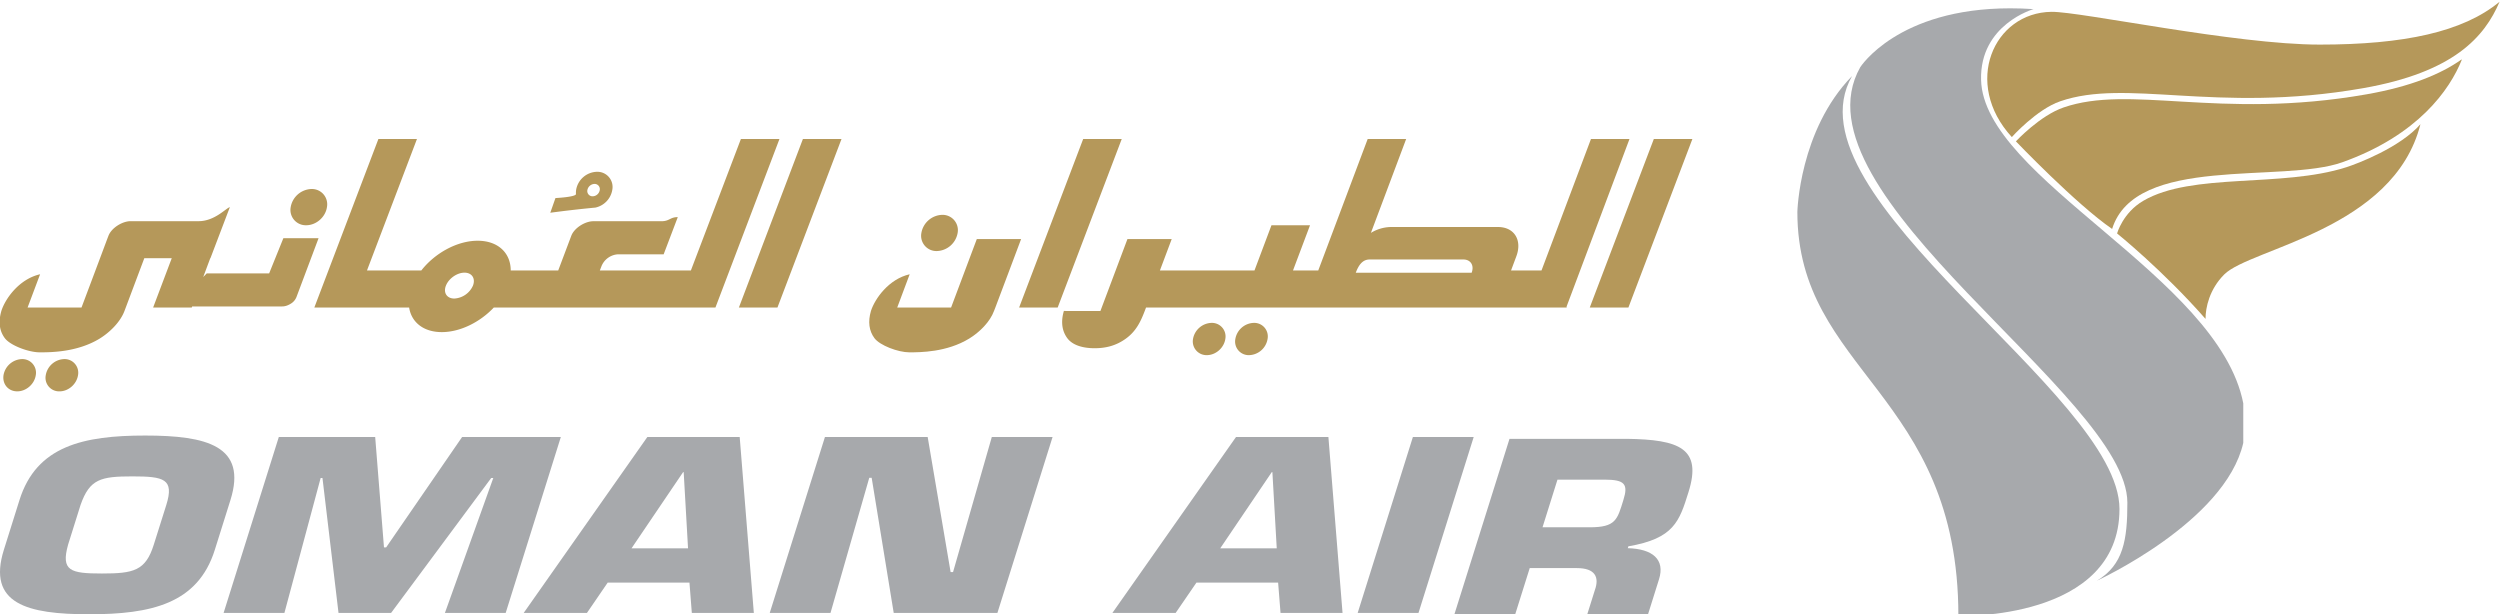
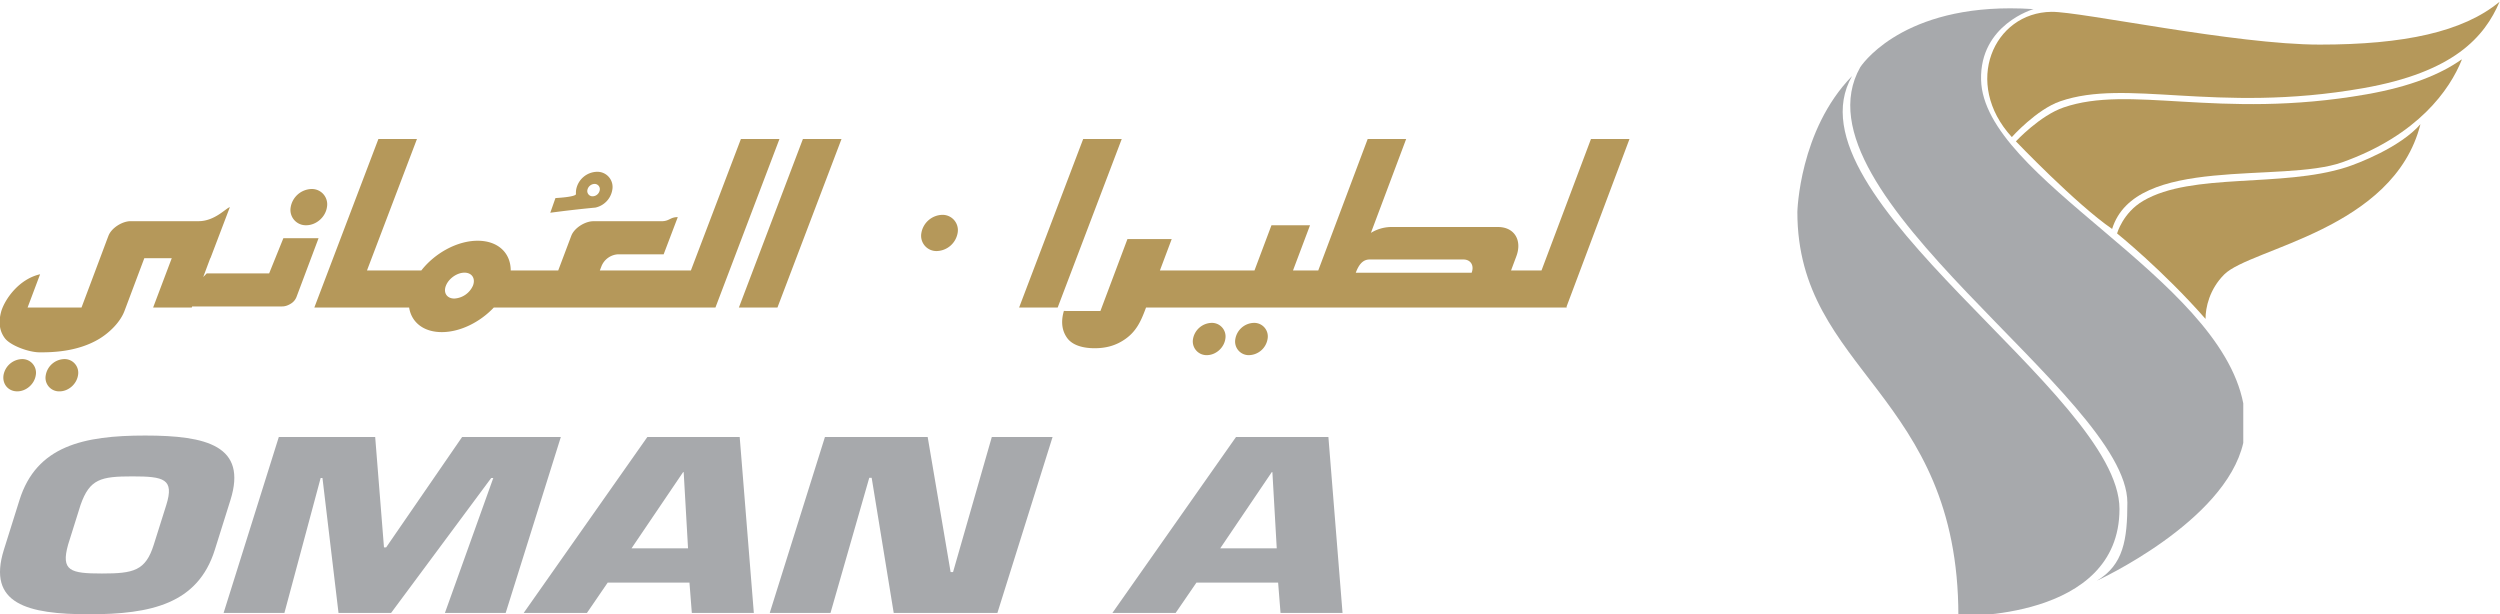
<svg xmlns="http://www.w3.org/2000/svg" width="400" height="98.284">
  <defs>
    <clipPath id="a" clipPathUnits="userSpaceOnUse">
      <path d="M0 0h581.102v765.354H0V0Z" />
    </clipPath>
  </defs>
  <g style="fill:#a7a9ac;fill-opacity:1">
    <path d="M165.897 747.849c0-5.84 5.882-6.622 5.882-14.758 0 0 5.885-.19 5.885 3.907 0 4.229-12.297 11.403-9.769 15.815-1.931-1.977-1.998-4.964-1.998-4.964" style="fill:#a7a9ac;fill-opacity:1;stroke:none" transform="matrix(4.38 0 0 -4.38 -439.051 3309.489)" />
  </g>
  <g style="fill:#a7a9ac;fill-opacity:1">
    <path d="M168.194 753.135c-2.623-4.638 9.758-12 9.758-15.906 0-1.342-.138-2.272-1.114-2.851 0 0 4.689 2.146 5.348 5.034v1.446c-.903 4.628-9.491 8.205-9.578 11.817-.05 2.024 1.917 2.583 1.917 2.583-.295.02-.578.029-.849.029-4.118.001-5.482-2.152-5.482-2.152" style="fill:#a7a9ac;fill-opacity:1;stroke:none" transform="matrix(4.38 0 0 -4.38 -439.051 3309.489)" />
  </g>
  <g style="fill:#b5985a;fill-opacity:1">
    <path d="M184.974 753.962c-3.079 0-8.734 1.209-9.794 1.197-2.116-.027-3.252-2.608-1.449-4.575 0 0 .906 1.013 1.773 1.309 1.204.414 2.6.312 4.337.21 1.811-.105 3.996-.212 6.722.267 3.323.583 4.44 1.879 4.985 3.157-1.333-1.104-3.494-1.565-6.574-1.565" style="fill:#b5985a;fill-opacity:1;stroke:none" transform="matrix(4.38 0 0 -4.38 -439.051 3309.489)" />
  </g>
  <g style="fill:#b5985a;fill-opacity:1">
    <path d="M186.686 752.145c-2.727-.479-4.91-.373-6.722-.267-1.738.102-3.134.203-4.338-.211-.868-.295-1.746-1.239-1.746-1.239s2.198-2.298 3.515-3.2c.848 2.725 6.216 1.652 8.41 2.436 2.765.987 3.926 2.648 4.365 3.748l-.013.005c-.761-.537-1.855-.988-3.471-1.272" style="fill:#b5985a;fill-opacity:1;stroke:none" transform="matrix(4.38 0 0 -4.38 -439.051 3309.489)" />
  </g>
  <g style="fill:#b5985a;fill-opacity:1">
    <path d="M185.95 749.482c-2.363-.757-5.631-.18-7.418-1.227-.745-.435-.956-1.191-.956-1.191s1.679-1.352 3.231-3.122c0 .416.143 1.083.684 1.624.96.96 6.191 1.626 7.167 5.488-.742-.849-2.291-1.438-2.708-1.572" style="fill:#b5985a;fill-opacity:1;stroke:none" transform="matrix(4.38 0 0 -4.38 -439.051 3309.489)" />
  </g>
  <g clip-path="url(#a)" transform="matrix(6.713 0 0 -6.713 -832.119 5080.376)">
    <g style="fill:#b5985a;fill-opacity:1">
-       <path d="m0 0 1.525 4.017H.606L-.921 0H0Z" style="fill:#b5985a;fill-opacity:1;fill-rule:nonzero;stroke:none" transform="translate(162.768 749.466)" />
-     </g>
+       </g>
    <g style="fill:#b5985a;fill-opacity:1">
      <path d="m0 0 1.527 4.017H.608L-.919 0H0Z" style="fill:#b5985a;fill-opacity:1;fill-rule:nonzero;stroke:none" transform="translate(149.165 749.466)" />
    </g>
    <g style="fill:#b5985a;fill-opacity:1">
      <path d="m0 0 1.527 4.017h-.92L-.919 0H0Z" style="fill:#b5985a;fill-opacity:1;fill-rule:nonzero;stroke:none" transform="translate(142.486 749.466)" />
    </g>
    <g style="fill:#b5985a;fill-opacity:1">
      <path d="m0 0-1.179-3.133h-.726l.126.337c.145.386-.049.699-.437.699h-2.557a.948.948 0 0 1-.472-.14L-4.405 0h-.917L-6.5-3.133h-.602l.406 1.078h-.919l-.405-1.078h-2.254l.281.748h-1.055l-.644-1.714-.871.001c-.075-.257-.046-.475.082-.649.13-.174.384-.239.65-.239.255 0 .503.053.746.229.242.175.351.402.449.658l.031.082H-.58v.027L.918 0H0Zm-2.844-3.187h-2.762c.066.174.157.316.33.316h2.235c.174 0 .263-.142.197-.316" style="fill:#b5985a;fill-opacity:1;fill-rule:nonzero;stroke:none" transform="translate(161.876 753.483)" />
    </g>
    <g style="fill:#b5985a;fill-opacity:1">
-       <path d="M0 0c-.502-.115-.831-.587-.923-.874-.075-.257-.046-.475.083-.649.129-.174.567-.338.831-.338.257 0 .893 0 1.428.328.254.156.497.402.591.658l.032.082.333.884.281.748H1.6L.987-.793H-.297L0 0Z" style="fill:#b5985a;fill-opacity:1;fill-rule:nonzero;stroke:none" transform="translate(145.638 750.26)" />
-     </g>
+       </g>
    <g style="fill:#b5985a;fill-opacity:1">
      <path d="M0 0h-.919l-1.192-3.133h-2.17l.039.101a.453.453 0 0 0 .389.284h1.093l.337.887c-.186 0-.196-.098-.389-.098h-1.624c-.193 0-.454-.157-.526-.349l-.311-.825h-1.132c.001.414-.299.709-.788.709-.488 0-1.02-.295-1.343-.709h-1.295L-8.64 0h-.919l-1.527-4.017h2.26c.054-.347.339-.585.779-.585.438 0 .911.238 1.238.585h5.283L0 0Zm-7.305-3.494a.518.518 0 0 0-.444-.308c-.177 0-.268.138-.2.308.067.17.264.309.442.309s.268-.139.202-.309" style="fill:#b5985a;fill-opacity:1;fill-rule:nonzero;stroke:none" transform="translate(142.534 753.483)" />
    </g>
    <g style="fill:#b5985a;fill-opacity:1">
      <path d="m0 0-.339-.839h-1.488l-.083-.086.168.449h.004L-1.275.74c-.088-.018-.357-.334-.744-.334h-1.623c-.192 0-.454-.157-.527-.349l-.03-.078-.16-.428-.232-.618-.22-.585h-1.285l.298.793c-.504-.115-.832-.587-.923-.874-.075-.258-.048-.475.082-.649.129-.174.568-.338.831-.338.257 0 .893 0 1.429.327.253.156.496.403.592.659l.031.082.332.884.11.292h.654l-.444-1.176h.921l.009.026h2.146c.066 0 .132.021.201.063a.323.323 0 0 1 .139.16L.839 0H0Z" style="fill:#b5985a;fill-opacity:1;fill-rule:nonzero;stroke:none" transform="translate(130.71 751.119)" />
    </g>
    <g style="fill:#b5985a;fill-opacity:1">
      <path d="M0 0a.365.365 0 0 1 .369-.432c.239 0 .46.193.495.432a.365.365 0 0 1-.368.432A.52.52 0 0 1 0 0" style="fill:#b5985a;fill-opacity:1;fill-rule:nonzero;stroke:none" transform="translate(130.885 751.86)" />
    </g>
    <g style="fill:#b5985a;fill-opacity:1">
      <path d="M0 0a.323.323 0 0 1 .328-.385c.212 0 .408.171.441.385a.325.325 0 0 1-.328.384A.461.461 0 0 1 0 0" style="fill:#b5985a;fill-opacity:1;fill-rule:nonzero;stroke:none" transform="translate(125.047 747.854)" />
    </g>
    <g style="fill:#b5985a;fill-opacity:1">
      <path d="M0 0c-.031-.214.115-.385.327-.385.213 0 .41.171.442.385A.325.325 0 0 1 .44.384.462.462 0 0 1 0 0" style="fill:#b5985a;fill-opacity:1;fill-rule:nonzero;stroke:none" transform="translate(124.04 747.854)" />
    </g>
    <g style="fill:#b5985a;fill-opacity:1">
      <path d="M0 0a.324.324 0 0 1 .327-.385A.46.46 0 0 1 .768 0a.323.323 0 0 1-.327.384A.461.461 0 0 1 0 0" style="fill:#b5985a;fill-opacity:1;fill-rule:nonzero;stroke:none" transform="translate(153.4 748.717)" />
    </g>
    <g style="fill:#b5985a;fill-opacity:1">
      <path d="M0 0a.327.327 0 0 1 .329-.385c.213 0 .409.173.441.385a.324.324 0 0 1-.328.384A.463.463 0 0 1 0 0" style="fill:#b5985a;fill-opacity:1;fill-rule:nonzero;stroke:none" transform="translate(152.391 748.717)" />
    </g>
    <g style="fill:#b5985a;fill-opacity:1">
      <path d="M0 0a.364.364 0 0 1 .368-.432A.52.52 0 0 1 .864 0a.365.365 0 0 1-.368.431A.52.52 0 0 1 0 0" style="fill:#b5985a;fill-opacity:1;fill-rule:nonzero;stroke:none" transform="translate(145.917 751.245)" />
    </g>
    <g style="fill:#b5985a;fill-opacity:1">
      <path d="M0 0a.517.517 0 0 1-.495-.431.465.465 0 0 1-.004-.098V-.53c0-.072-.489-.096-.489-.096l-.123-.35a28.198 28.198 0 0 0 1.075.123h.002-.001a.52.52 0 0 1 .402.422A.362.362 0 0 1 0 0m.068-.436a.176.176 0 0 0-.169-.148.125.125 0 0 0-.126.148.18.18 0 0 0 .17.147.124.124 0 0 0 .125-.147" style="fill:#b5985a;fill-opacity:1;fill-rule:nonzero;stroke:none" transform="translate(138.183 752.702)" />
    </g>
  </g>
  <g style="fill:#a7a9ac;fill-opacity:1">
    <path d="m0 0 .351 1.118C.733 2.337 1.791 2.57 3.179 2.57s2.301-.233 1.918-1.452L4.746 0c-.382-1.219-1.439-1.451-2.829-1.451C.53-1.451-.381-1.219 0 0m3.373.116.281.892c.183.586-.051.643-.762.643-.712 0-.962-.057-1.167-.643l-.28-.892c-.165-.591.049-.65.761-.65.711 0 .982.059 1.167.65" style="fill:#a7a9ac;fill-opacity:1;fill-rule:nonzero;stroke:none" transform="matrix(7.112 0 0 -7.112 .62 87.964)" />
  </g>
  <g style="fill:#a7a9ac;fill-opacity:1">
    <path d="M0 0h-1.368l1.242 3.958h2.168l.198-2.485h.048l1.71 2.485h2.221L4.978 0H3.611l1.088 3.035h-.047L2.4 0H1.217L.856 3.035H.815L0 0Z" style="fill:#a7a9ac;fill-opacity:1;fill-rule:nonzero;stroke:none" transform="matrix(7.112 0 0 -7.112 45.507 98.065)" />
  </g>
  <g style="fill:#a7a9ac;fill-opacity:1">
    <path d="m0 0-.466-.681h-1.423L.893 3.277H2.97l.318-3.958H1.893L1.84 0H0Zm1.71 2.486h-.013L.536.771h1.272L1.71 2.486z" style="fill:#a7a9ac;fill-opacity:1;fill-rule:nonzero;stroke:none" transform="matrix(7.112 0 0 -7.112 97.228 93.221)" />
  </g>
  <g style="fill:#a7a9ac;fill-opacity:1">
    <path d="M0 0h-1.367l1.242 3.958h2.311L2.702.919h.055l.872 3.039h1.367L3.755 0H1.422L.926 3.04H.872L0 0Z" style="fill:#a7a9ac;fill-opacity:1;fill-rule:nonzero;stroke:none" transform="matrix(7.112 0 0 -7.112 132.881 98.065)" />
  </g>
  <g style="fill:#a7a9ac;fill-opacity:1">
    <path d="m0 0-.467-.681H-1.89L.891 3.277h2.078l.318-3.958H1.892L1.838 0H0Zm1.709 2.486h-.014L.535.771h1.272l-.098 1.715z" style="fill:#a7a9ac;fill-opacity:1;fill-rule:nonzero;stroke:none" transform="matrix(7.112 0 0 -7.112 191.428 93.221)" />
  </g>
  <g style="fill:#a7a9ac;fill-opacity:1">
-     <path d="M0 0h-1.368l1.242 3.958h1.368L0 0Z" style="fill:#a7a9ac;fill-opacity:1;fill-rule:nonzero;stroke:none" transform="matrix(7.112 0 0 -7.112 226.96 98.065)" />
-   </g>
-   <path d="M157.419 745.76h2.64c1.178-.016 1.697-.212 1.387-1.198-.206-.66-.327-1.045-1.353-1.22l-.013-.042c.556-.015.844-.252.702-.701l-.25-.797h-1.367l.174.554c.106.295.005.496-.405.496h-1.06l-.33-1.05h-1.368l1.243 3.958zm1.803-1.99c.588 0 .622.169.76.618.112.354.028.454-.423.454h-1.061l-.336-1.071h1.06z" style="fill:#a7a9ac;fill-opacity:1;fill-rule:nonzero;stroke:none" transform="matrix(7.112 0 0 -7.112 -878.043 5374.059)" />
+     </g>
</svg>